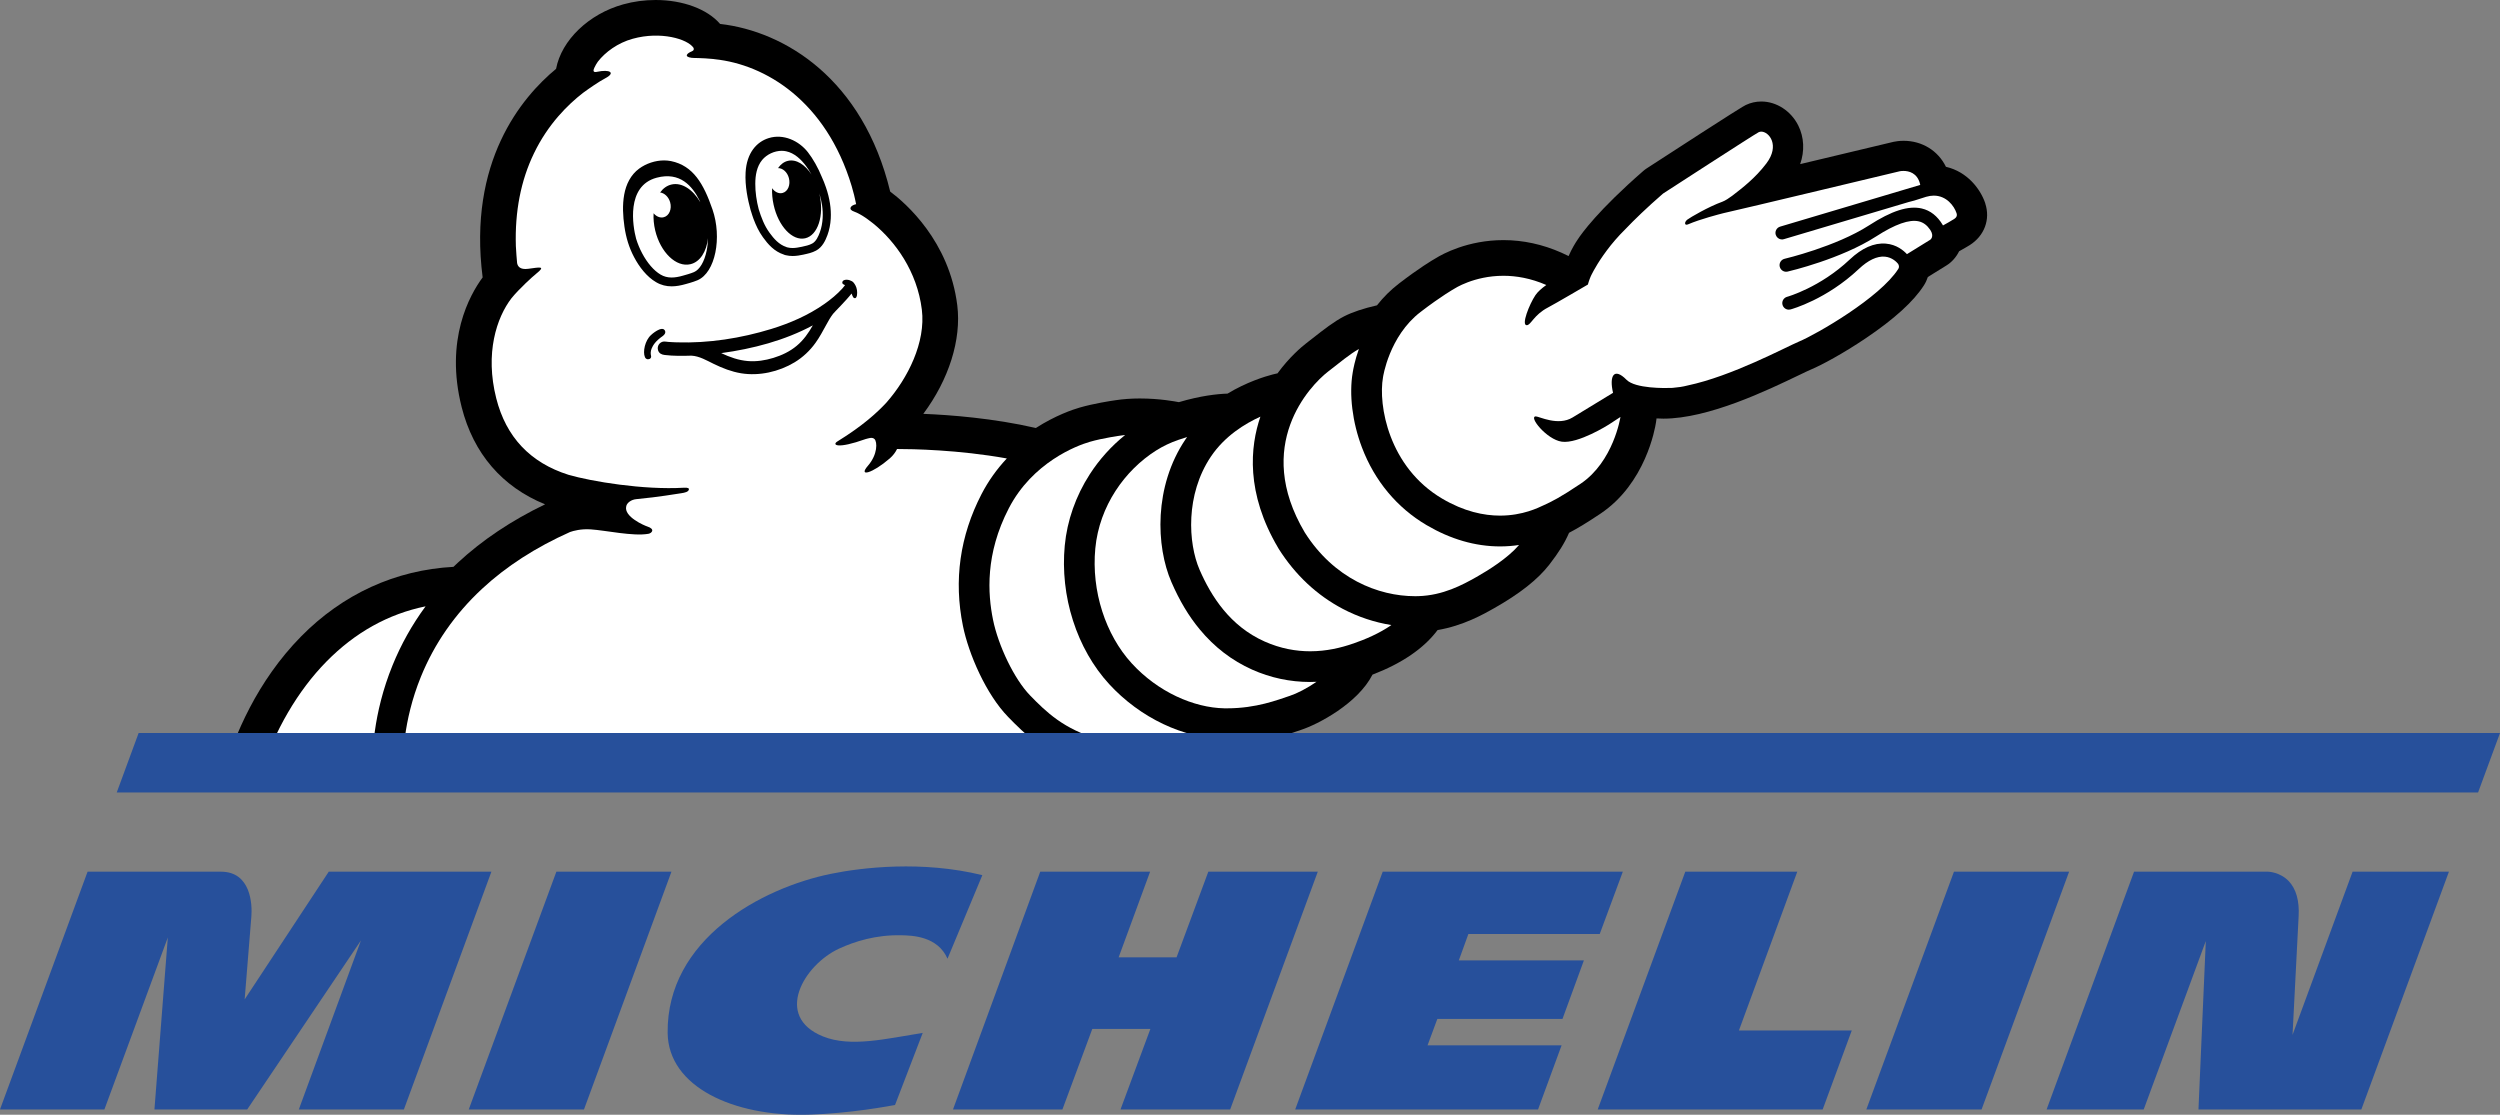
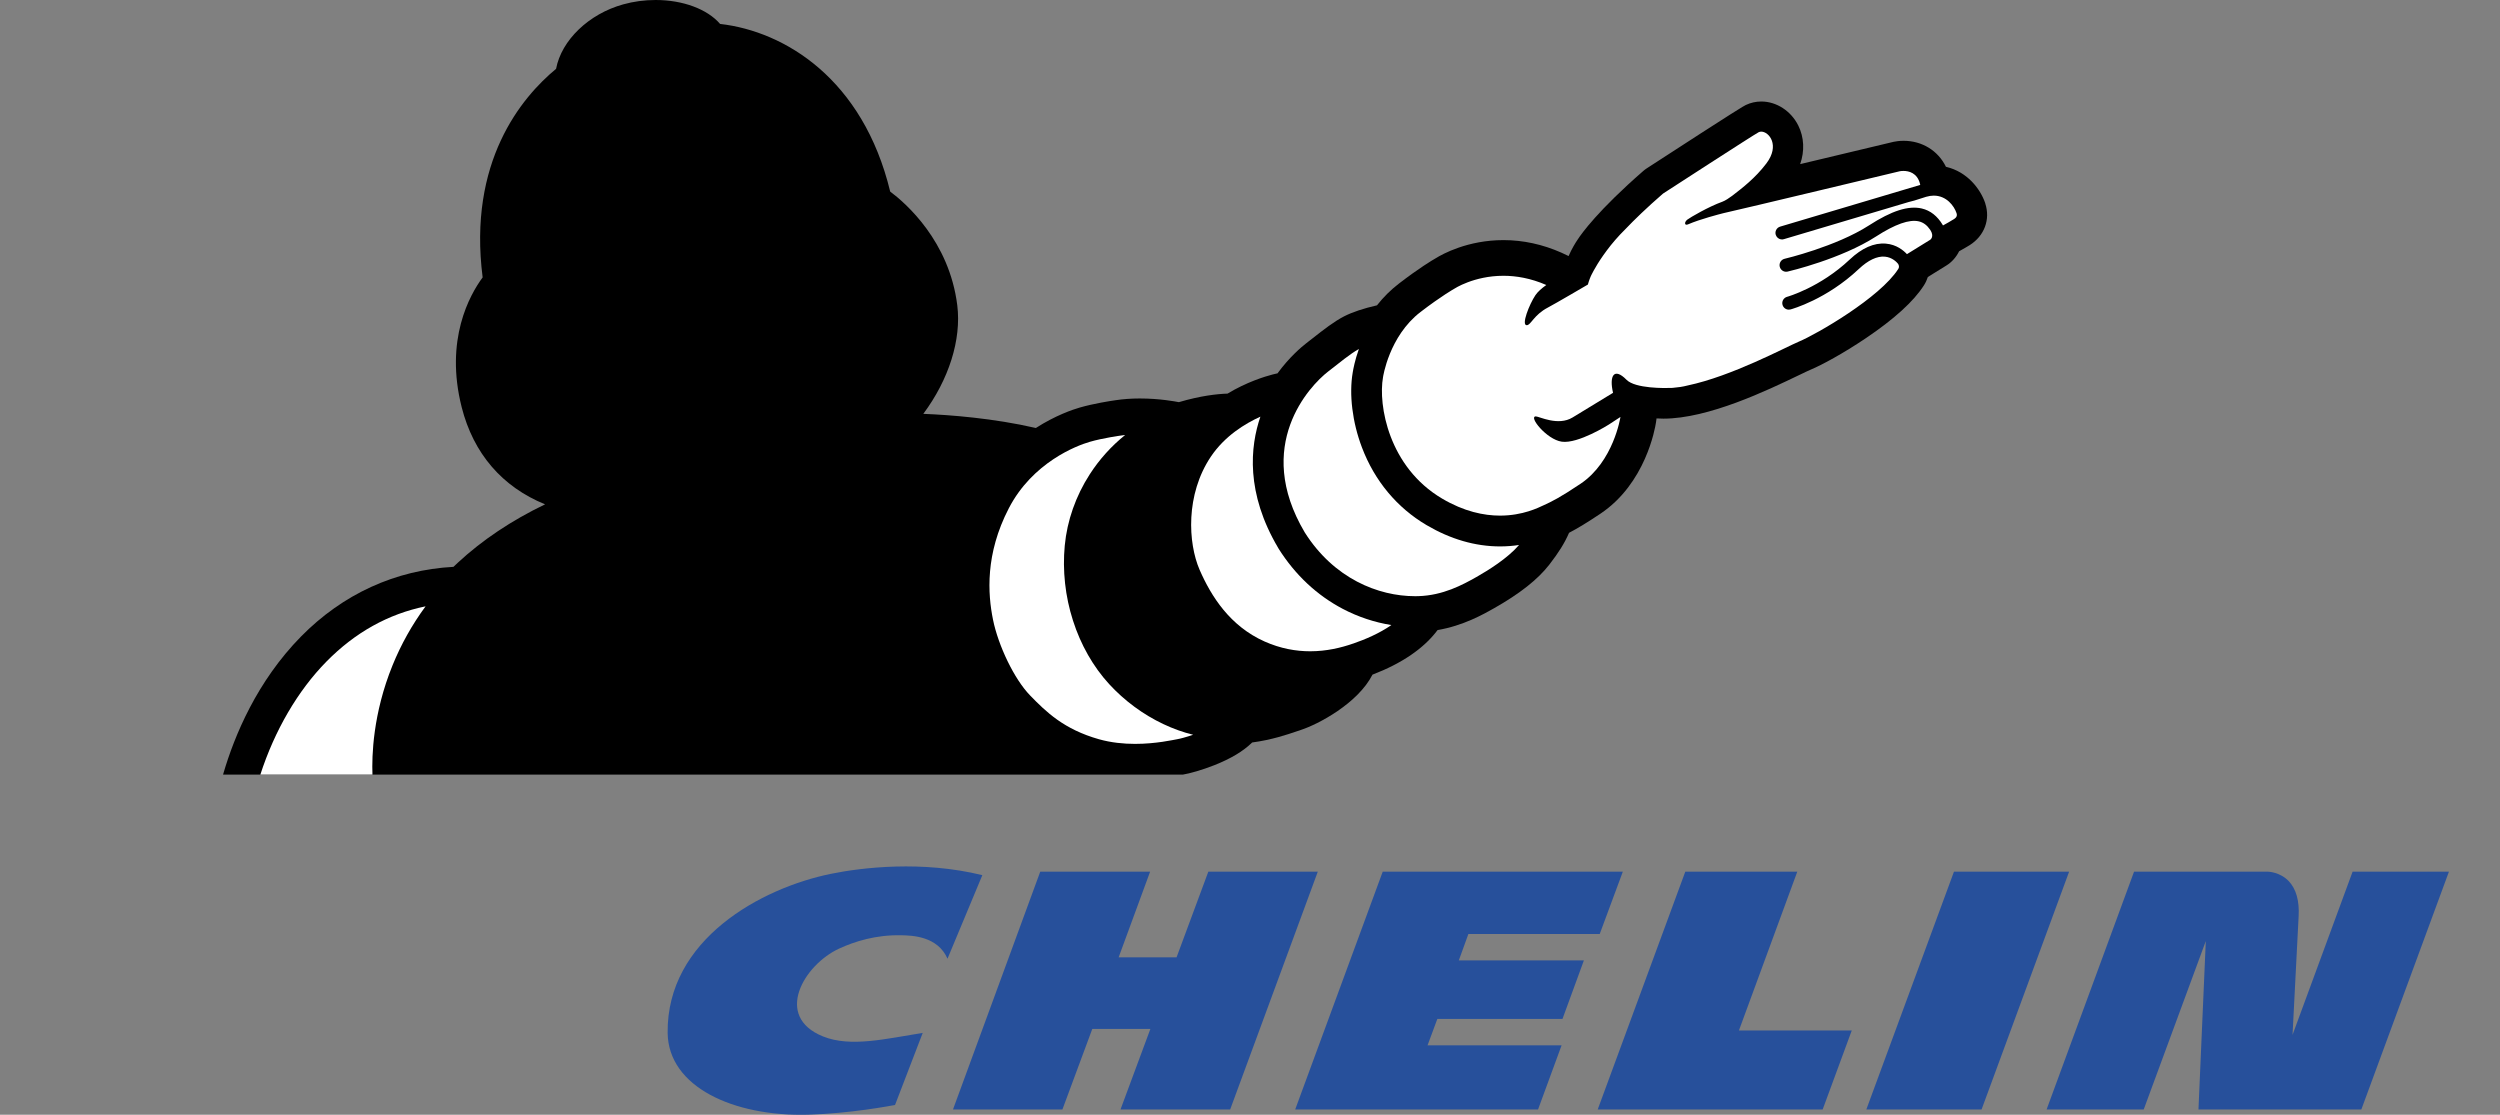
<svg xmlns="http://www.w3.org/2000/svg" id="Layer_2" data-name="Layer 2" viewBox="0 0 1193 531.96">
  <rect x="0" y="0" width="1193" height="531.96" fill="#808080" stroke="none" />
  <defs>
    <style>      .cls-1 {        fill: #fff;      }      .cls-2 {        fill: #27509b;      }    </style>
  </defs>
  <g id="svg22556">
    <g id="layer1">
      <path id="path9483" class="cls-2" d="M427.12,527.3c-2.43.43-21.45,4.08-41.47,4.62-35.67.99-66.76-13.29-67.05-39.04-.48-44.62,44.61-69.08,77.91-75.89,14.92-3.05,43.66-6.41,72.26.64l-16.62,39.86c-4.78-10.86-17.05-11.07-22.07-11.18-12.14-.26-22.2,2.94-29.62,6.35-16.81,7.71-31.46,32.42-7.66,41.95,13.18,5.28,30.02,1.06,47.52-1.71l-13.21,34.4Z" />
      <path id="path9485" class="cls-2" d="M1122.66,415.97l-28.66,77.86c.4-7.84,1.95-38.8,2.91-56.65.4-7.34-1.2-12.97-4.7-16.68-4.3-4.48-9.92-4.53-9.98-4.53h-63.86l-41.73,113.46h46.35l29.62-80.35-3.5,80.35h77.73l41.79-113.46h-45.97Z" />
      <polygon id="polygon9489" class="cls-2" points="857.66 415.97 804.22 415.97 762.43 529.43 869.78 529.43 883.66 491.75 829.81 491.75 857.66 415.97" />
      <polygon id="polygon9491" class="cls-2" points="659.83 415.97 618.07 529.43 733.96 529.43 745.19 498.83 681.23 498.83 685.9 486.23 745.62 486.23 755.84 458.29 696.15 458.29 700.71 445.7 763.39 445.7 774.41 415.97 659.83 415.97" />
      <polygon id="polygon9493" class="cls-2" points="576.61 415.97 561.45 456.85 533.81 456.85 548.83 415.97 496.4 415.97 454.77 529.43 506.99 529.43 521.24 491.01 548.96 491.01 534.71 529.43 587.04 529.43 628.85 415.97 576.61 415.97" />
-       <polygon id="polygon9495" class="cls-2" points="265.5 415.97 223.69 529.43 278.68 529.43 320.42 415.97 265.5 415.97" />
-       <path id="path9503" class="cls-2" d="M192.74,529.43l41.76-113.46h-77.62l-40.13,60.94s2.56-31.89,3.2-39.57c.48-5.84-.24-21.37-14.49-21.37h-63.67L0,529.43h49.82l30.26-82.05-6.38,82.05h44.27l54.27-80.64-29.64,80.64h50.14Z" />
      <polygon id="polygon9507" class="cls-2" points="932.43 415.97 890.62 529.43 945.61 529.43 987.38 415.97 932.43 415.97" />
      <path id="path9515" d="M947.38,97.05l-.08-.24c-2.29-6.62-8.48-14.86-18.7-17.21-3.73-7.69-11.37-12.41-20.2-12.41-2.08,0-3.74.27-4.75.48-.56.11-2.75.64-19.69,4.7l-24.92,5.95c2.19-6.27,1.89-12.78-.88-18.38-3.47-6.99-10.41-11.5-17.66-11.5-2.59,0-5.07.56-7.36,1.65l-.21.11c-.96.48-2.72,1.33-47.12,30.15-.56.37-1.12.77-1.63,1.23-21.59,18.81-29.43,29.83-31.3,32.71-1.02,1.49-2.78,4.32-4.35,7.9-1.15-.59-2.29-1.12-3.45-1.63-8.94-3.95-18.22-5.98-27.62-5.98-17.02,0-29.06,6.62-32.26,8.62-1.71.96-8.01,4.72-17.69,12.17-3.82,2.94-7.34,6.41-10.41,10.33-6.43,1.47-11.71,3.23-15.64,5.23-4.94,2.53-9.87,6.43-15.16,10.57l-.32.24c-.91.69-1.82,1.41-2.72,2.13-2.24,1.74-7.98,6.57-13.64,14.3l-.64.13c-.77.16-7.87,1.74-16.65,5.98-2.19,1.07-4.4,2.24-6.54,3.55-5.04.16-12.97,1.04-23.24,4.08l-.43-.08c-.85-.16-8.62-1.68-18.23-1.68-4.08,0-7.98.29-11.53.83-2.32.32-10.46,1.58-17.16,3.52-3.23.93-11.55,3.74-20.89,9.74-20.28-4.67-40.88-6.24-53.71-6.75,12.2-16.38,18.23-35.41,16.22-51.74-3.79-30.66-24.58-48.78-32.02-54.33-12.97-53.66-50.22-76.47-81.17-80-6.08-7.07-17.74-11.42-30.77-11.42-5.26,0-10.46.69-15.45,2.08-16.46,4.56-29.49,17.13-32.05,30.77-16.52,13.66-42.11,44.32-35.04,99.53-6.22,8.41-18.15,29.75-10.01,61.91,5.6,22.12,19.32,38.05,39.81,46.38-16.01,7.69-29.99,17.05-41.65,27.86-.7.66-1.42,1.31-2.08,1.97-27.67,1.49-52.78,12.97-72.74,33.25-21.08,21.45-31.75,47.31-37.01,65.21l-.19.67h458.08c3.04-.48,9.18-2.19,15.02-4.51,7.84-3.12,13.74-6.64,17.98-10.81,9.36-1.25,16.54-3.71,21.35-5.34,0,0,1.42-.48,1.89-.64,8.27-2.69,27.19-12.65,34.18-26.39,14.12-5.41,24.55-12.56,31.06-21.27,12.28-2.1,21.8-7.5,26.98-10.43,12.25-6.94,20.87-13.74,26.36-20.82,4.51-5.82,7.28-10.27,9.4-15.16,4.19-2.19,8.88-5.04,15.05-9.18,21.43-14.38,25.99-40.53,26.44-43.52.1-.64.19-1.25.26-1.89,1.09.08,2.16.11,3.26.11,21.56,0,49.66-13.53,64.81-20.81l.24-.11c2.35-1.12,4.35-2.11,5.36-2.51,5.07-2.11,15.4-7.68,26.1-14.89,13.58-9.13,22.95-17.64,27.83-25.3.8-1.25,1.42-2.59,1.87-3.98l8.83-5.47c2.56-1.57,4.7-3.98,6.09-6.8,2.4-1.33,4.46-2.56,5.1-2.96,6.96-4.43,9.9-12.22,7.36-19.9" />
      <path id="path9517" class="cls-1" d="M177.74,369.65h-53.5c6.8-21.05,17.88-40.08,31.54-53.95,13.64-13.88,29.49-22.71,47.31-26.36-6.43,8.72-11.69,18.12-15.77,28.15-9.39,23.08-9.93,43.31-9.58,52.17" />
-       <path id="path9519" class="cls-1" d="M200.85,322.95c6.43-15.82,16.25-29.96,29.19-41.97,11.53-10.73,25.62-19.8,42-27.11,1.6-.56,5.2-1.57,9.87-1.25,7.26.48,20.25,3.41,27.51,2.11,1.6-.27,3.42-2.24-.56-3.5-1.18-.37-11.34-4.62-10.01-9.66,0-.05.05-.21.05-.21.37-1.36,2.21-2.96,4.85-3.18,11.47-1.1,18.14-2.38,21.27-2.8,1.87-.27,3.33-.67,3.66-1.6.27-.77-.27-1.15-2.32-1.04-19.29,1.15-44.19-3.01-55.07-6.16-18.22-5.76-29.81-18.01-34.48-36.5-5.44-21.48.13-38.51,7.31-47.82,3.66-4.46,9.85-10.11,11.74-11.63,4.91-3.92,1.55-3.04-3.84-2.35-3.9.51-4.99-1.2-5.26-2.77-.21-1.39-.43-5.9-.59-8.09-.51-16.46,2.37-31.3,8.65-44.27,6.72-13.96,16.22-23.27,23.43-28.85,3.01-2.19,7.44-5.28,10.62-6.96,5.02-2.64,2.22-4.4-4.11-3.04,0,0-1.97.53-1.44-1.17.11-.27.19-.56.32-.83.45-1.01,1.04-1.95,1.65-2.86,3.52-4.56,9.53-8.99,16.65-10.94,13.37-3.71,26.15.11,29,4.3.27.67.21,1.31-.75,1.68-2.37.93-4,2.62-.11,3.12.91.13,4.72,0,10.33.56.24.05.48.08.75.11,24.01,2.51,53.02,19.83,65.27,60.57.4,1.36.75,2.75,1.12,4.11.37,1.44.67,3.01.99,4.48-2.88.64-3.84,2.56-1.01,3.52,1.84.64,3.98,1.92,5.66,3.07,0,0,.03,0,.03.03.03.03.08.05.13.08.29.21.59.43.88.64.53.4,1.63,1.23,2.62,2,10.38,8.49,20.81,22.74,23.06,41.01,1.92,15.58-6.67,32.69-16.89,44.32-4,4.35-11.1,10.99-23.38,18.54-2.75,1.68-.24,3.79,13.45-1.12,1.23-.27,3.1-1.12,4.24.02,1.31,1.31,1.63,7.21-3.18,12.76-4.78,5.52,2.21,3.6,10.46-3.55,1.6-1.39,2.69-2.91,3.47-4.48,7.15,0,29.27.35,52.38,4.51-4.8,5.1-8.86,10.81-12.09,17.05-10.3,19.93-13.29,41.07-8.86,62.84,2.72,13.39,11.02,32.63,21.61,43.49,7.28,7.47,18.3,18.76,39.3,24.71,6.38,1.81,13.4,2.72,20.9,2.75H192.36c-.32-6.91-.16-25.38,8.49-46.67" />
      <path id="path9521" class="cls-1" d="M561.74,352.76c-1.95.32-10.06,2.22-20.09,2.22-5.42,0-11.39-.57-17.24-2.22-16.68-4.72-25.19-13.02-32.79-20.84-7.63-7.82-15.24-23.83-17.75-36.18-2.51-12.35-3.79-31.33,7.53-53.18,11.31-21.85,32.31-29.89,38.58-31.7,6.27-1.84,14.86-3.01,14.86-3.01.7-.11,1.39-.19,2.08-.27-6.54,5.25-12.3,11.63-16.89,18.76-6.67,10.33-10.81,22.09-11.93,34.02-1.12,11.87.21,24.23,3.92,35.75,3.68,11.56,9.66,22.04,17.24,30.31,7.26,7.92,16.2,14.54,25.86,19.1,4.67,2.22,9.45,3.92,14.25,5.12-3.6,1.2-6.51,1.95-7.63,2.11" />
-       <path id="path9523" class="cls-1" d="M615.43,332.08c-5.74,1.89-15.85,5.93-29.86,5.93h-1.28c-14.68-.27-31.78-7.85-44.24-21.48-12.49-13.64-19.29-34.48-17.37-54.81,1.92-20.33,14.14-37.3,28.95-46.7,3.41-2.16,6.99-3.82,10.49-5.04,1.49-.53,2.96-1.01,4.38-1.44-.27.37-.53.75-.8,1.15-15.16,22.47-14.09,51.05-6.7,68.07,3.84,8.86,8.27,16.28,13.55,22.63,6.97,8.43,15.37,14.86,24.92,19.13,8.83,3.95,18.17,5.92,27.72,5.92,1.01,0,2.03-.02,3.04-.08-4.48,3.1-9.31,5.58-12.81,6.73" />
      <path id="path9525" class="cls-1" d="M645.64,307.13c-5.69,1.98-12.65,3.66-20.41,3.66-6.75,0-14.12-1.25-21.78-4.67-16.46-7.34-25.45-21.48-31-34.21-5.52-12.73-6.8-35.89,5.39-54.03,6.62-9.82,16.2-15.69,23.62-19.05-4.89,14.25-7.1,36.4,8.54,62.73l.11.19.11.19c7.9,12.46,18.17,22.09,30.53,28.6,7.31,3.84,15.21,6.46,23.21,7.74-5.68,3.95-12.41,6.83-18.3,8.86" />
      <path id="path9527" class="cls-1" d="M704.55,275.35c-6.65,3.76-15.93,8.78-27.7,9.13-.53.02-1.07.02-1.6.02-17.53,0-38.69-8.4-52.62-30.42-24.6-41.49,2.32-69.94,11.1-76.74,5.36-4.16,10.59-8.49,14.73-10.81-1.95,5.47-2.69,9.71-2.93,11.13-1.82,10.46-.19,23.86,4.4,35.89,6.03,15.88,16.68,28.69,30.79,37.01,11.45,6.75,23.27,10.19,35.14,10.19,3.26,0,6.3-.27,9.04-.69-5.58,6.46-14.73,12.09-20.36,15.29" />
      <path id="path9529" class="cls-1" d="M932.3,104.63c-1.44.91-3.34,2-5.12,2.96-.05-.08-.08-.19-.13-.27-2.54-4.24-5.87-6.86-9.95-7.82-6.38-1.49-14.41,1.07-25.22,8.06-15.75,10.14-40.03,15.88-40.27,15.93-1.68.4-2.72,2.08-2.32,3.76.35,1.44,1.63,2.43,3.05,2.43.24,0,.48-.03.72-.08,1.04-.24,25.57-6.03,42.21-16.76,9.04-5.84,15.9-8.27,20.41-7.2,2.16.51,3.9,1.81,5.44,4.06h0c2.05,3.15.14,4.62-.02,4.72-.14.08-7.93,4.88-11.1,6.86-1.61-1.73-4.94-4.59-10.06-5.02-5.61-.48-11.4,2.08-17.24,7.58-14.17,13.37-29.62,17.72-29.89,17.8-1.65.45-2.64,2.16-2.19,3.81.37,1.39,1.63,2.32,3.01,2.32.27,0,.54-.03.83-.11.69-.19,17.13-4.75,32.56-19.29,4.43-4.19,8.72-6.22,12.43-5.9,3.6.32,5.76,2.72,6.33,3.44.13.21.8,1.31.08,2.43-8.7,13.66-38.8,31.06-47.39,34.66-6.51,2.75-32.05,16.52-53.13,20.95-2.27.59-4.62.93-6.99,1.12-.24.03-.48.03-.72.05-3.07.11-17.24.37-21.45-3.89-6.08-6.16-8.3-1.76-6.43,6.22-6.67,4.06-16.67,10.14-19.32,11.77-6.91,4.22-15.96-.51-17.5-.51-3.73-.08,5.1,11.02,12.33,12.06,7.84,1.12,22.47-8.17,22.47-8.17l5.55-3.63v.03s-3.26,21.29-19.05,31.86c-9.77,6.56-13.88,8.57-17.61,10.25-2.38,1.1-9.9,4.94-20.79,4.94-7.71,0-17.16-1.92-27.67-8.14-25.48-15.05-30.55-44.59-28.18-57.9,0,0,2.83-19.56,17.91-31.14,10.06-7.71,16.04-11.05,16.04-11.05,0,0,9.36-6.22,23.51-6.22,6.06,0,13.02,1.15,20.47,4.4-2.22,1.57-4.13,3.26-5.2,4.86-2.91,4.35-6.88,14.38-4.13,14.33,2-.03,3.33-4.91,10.08-8.43,3.31-1.73,19.08-10.97,19.08-10.97,0,0,.69-2.43,1.36-3.9,0,0,1.87-4.19,5.97-10.03.27-.4.83-1.2,1.74-2.4,2.35-3.15,5.28-6.62,8.86-10.14h0c4.3-4.51,10.14-10.17,17.93-16.94,0,0,43.65-28.31,45.66-29.3.38-.16.78-.27,1.2-.27,3.76,0,9.02,6.54,2.46,15.18-5.34,7.04-11.45,11.69-16.33,15.45-1.36,1.02-3.34,2.35-4.7,2.83-6.59,2.37-15.39,7.53-16.7,8.54-1.52,1.17-1.42,3.04.38,2.24,5.74-2.48,15.07-4.88,16.78-5.31,9.93-2.19,82.85-19.72,84.19-20.01.35-.08.99-.16,1.82-.16,2.51,0,6.56.91,7.87,6.16.05.19.08.35.11.51l-66.87,19.91c-1.65.51-2.59,2.24-2.08,3.9.38,1.15,1.31,1.95,2.4,2.16.48.11,1.02.08,1.49-.08l59.53-17.72c1.2-.27,3.47-.85,7.69-2.29l.66-.21c1.28-.37,2.51-.56,3.63-.56,6.11,0,9.71,4.96,10.81,8.19.56,1.39,0,2.3-1.25,3.1" />
      <path id="path9531" d="M360.42,87.58c-.03,4.06.61,8.35,1.63,12.25,1.23,3.95,2.69,7.84,5.15,11.21,2.08,2.88,4.56,5.71,8.03,6.83h-.05s.08.03.32.11c.21.05.29.08.29.08h-.03c.83.21,1.65.29,2.48.29,1.36,0,2.75-.24,4.4-.59,1.68-.37,3.44-.72,4.96-1.55,1.87-1.01,2.94-3.47,3.63-5.36.8-2.16,1.2-4.43,1.34-6.72.24-4.06-.4-8.03-1.6-11.9.03.16.08.32.11.51,2.27,10.22-.83,19.61-6.86,20.97-6.08,1.39-12.81-5.76-15.05-15.98-.61-2.75-.83-5.44-.72-7.93,1.25,1.82,3.2,2.78,5.02,2.27,2.53-.67,3.84-3.87,2.99-7.1-.75-2.85-2.96-4.78-5.18-4.75,1.25-1.81,2.86-3.04,4.75-3.47,3.92-.91,8.14,1.79,11.23,6.56-.77-1.42-1.63-2.78-2.61-4.08-2.37-3.18-5.55-6.22-9.55-7.05-.67-.13-1.36-.21-2.05-.21-3.52,0-7.13,1.71-9.34,4.35-2.56,3.09-3.28,7.37-3.28,11.26M358.12,99.98c-1.2-4.38-2.7-11.21-2.32-17.69.51-9.34,5.28-14.6,10.99-16.38,7.05-2.22,14.49,1.28,18.73,6.72,2.38,3.04,4.89,7.42,6.7,11.93.69,1.52,1.34,3.12,1.92,4.85,1.79,5.18,2.56,10.17,2.3,14.89-.16,2.83-.7,5.47-1.57,7.85-.96,2.62-2.45,5.82-5.42,7.42-1.97,1.07-4.06,1.49-5.9,1.89l-.08.03c-1.63.35-3.39.67-5.2.67-1.12,0-2.19-.11-3.26-.37-.16-.03-.32-.08-.51-.13h0s-.05,0-.08-.03h0c-.08-.02-.16-.05-.21-.08l-.05-.03-.08-.03c-4.64-1.49-7.66-5.02-9.98-8.25-2.03-2.8-3.39-5.79-4.46-8.64l-.03-.05s-.24-.61-.59-1.71c-.21-.67-.43-1.31-.61-1.95l-.03-.08-.03-.08c-.11-.19-.19-.48-.24-.75M375.52,117.94c.08.03.19.05.27.08-.08-.03-.43-.13-.53-.16.08.03.19.05.27.08M306.38,120.77c2.51,4.75,5.66,8.38,8.86,10.27,1.57.93,3.31,1.39,5.23,1.39,1.6,0,3.39-.29,5.5-.91l.11-.03c.91-.24,3.63-1.01,5.1-1.65,2.7-1.15,4.96-4.96,6.03-10.19.4-1.92.59-3.95.64-5.98-.69,6.38-3.76,11.34-8.4,12.41-6.75,1.6-14.28-5.63-16.79-16.12-.67-2.83-.91-5.6-.77-8.19,1.31,1.57,3.18,2.37,4.91,1.87,2.56-.69,3.9-3.92,2.99-7.12-.75-2.59-2.7-4.4-4.78-4.67,1.39-1.95,3.23-3.28,5.39-3.79,4.94-1.17,10.25,2.37,13.77,8.43-.13-.32-.27-.64-.4-.93-3.39-6.75-9.26-13.74-20.44-10.75-14.7,3.95-11.37,23.19-9.77,29.14.75,2.4,1.68,4.67,2.83,6.83M302.62,122.77c-2.46-4.62-3.9-9.47-4.64-14.65-.72-5.02-1.02-10.25-.11-15.26.88-4.91,3.12-9.47,7.15-12.41,3.31-2.43,7.66-3.9,11.87-3.9,1.12,0,2.24.11,3.31.32,10.62,2.19,15.58,10.86,19.8,23.08,4.62,13.4,1.41,30.1-7.15,33.78-2.11.91-5.68,1.84-5.68,1.84-2.24.64-4.46,1.07-6.67,1.07-2.51,0-4.99-.56-7.39-1.97-4.51-2.61-8.06-7.31-10.49-11.9M387.9,155.25c-13.42,7.23-28.69,11.21-43.74,13.26,4.08,1.92,8.27,3.44,12.81,3.79,4.11.32,8.19-.32,12.11-1.52,4-1.23,7.85-3.04,11.07-5.74,3.26-2.69,5.68-6.14,7.74-9.79M408.05,142.28c-.85.16-1.2-.93-1.68-2.21-2.64,3.41-8.09,8.75-8.83,9.69-1.23,1.6-2.24,3.36-3.2,5.15-1.63,2.96-3.2,5.95-5.18,8.7-2.67,3.74-6.06,6.91-9.98,9.29-7.47,4.51-16.89,6.65-25.53,5.23-4.56-.75-8.89-2.45-13.02-4.46-3.36-1.63-6.88-3.76-10.7-3.95-4.22.13-8.54.19-12.73-.32-1.44-.16-2.69-.72-3.17-2.24-.64-2,.75-4.06,2.83-4.19h0c.69,0,1.36.13,2.05.19,1.36.08,2.69.19,4.06.21,15.21.48,30.61-1.95,45.12-6.4,8.91-2.75,17.58-6.51,25.24-11.87,3.15-2.21,6.16-4.67,8.75-7.55.37-.43.75-.99,1.17-1.47-.29-.16-.56-.32-.77-.4-.75-.27-.85-1.71.61-2.08,1.47-.4,3.44.37,4.14,1.15.69.77,1.49,2.08,1.71,3.66.24,1.63.08,3.68-.88,3.9M316.39,160.26c-3.92,2.69-4.88,4.8-5.44,6.08-.56,1.28-.48,2.67-.29,3.33.19.67-.03,1.33-.64,1.6h-.03s-.05.03-.08.03c-.61.24-1.12.13-1.39-.03-.35-.16-.61-.45-.75-.83-1.12-2.56.02-7.98,2.91-10.57,1.04-.99,2.59-2.08,3.84-2.59.48-.21,1.95-.77,2.67.29.75,1.12-.11,2.19-.8,2.67" />
-       <polygon id="polygon9535" class="cls-2" points="1193 349.8 66.15 349.8 55.71 378.16 1182.54 378.16 1193 349.8" />
    </g>
  </g>
</svg>